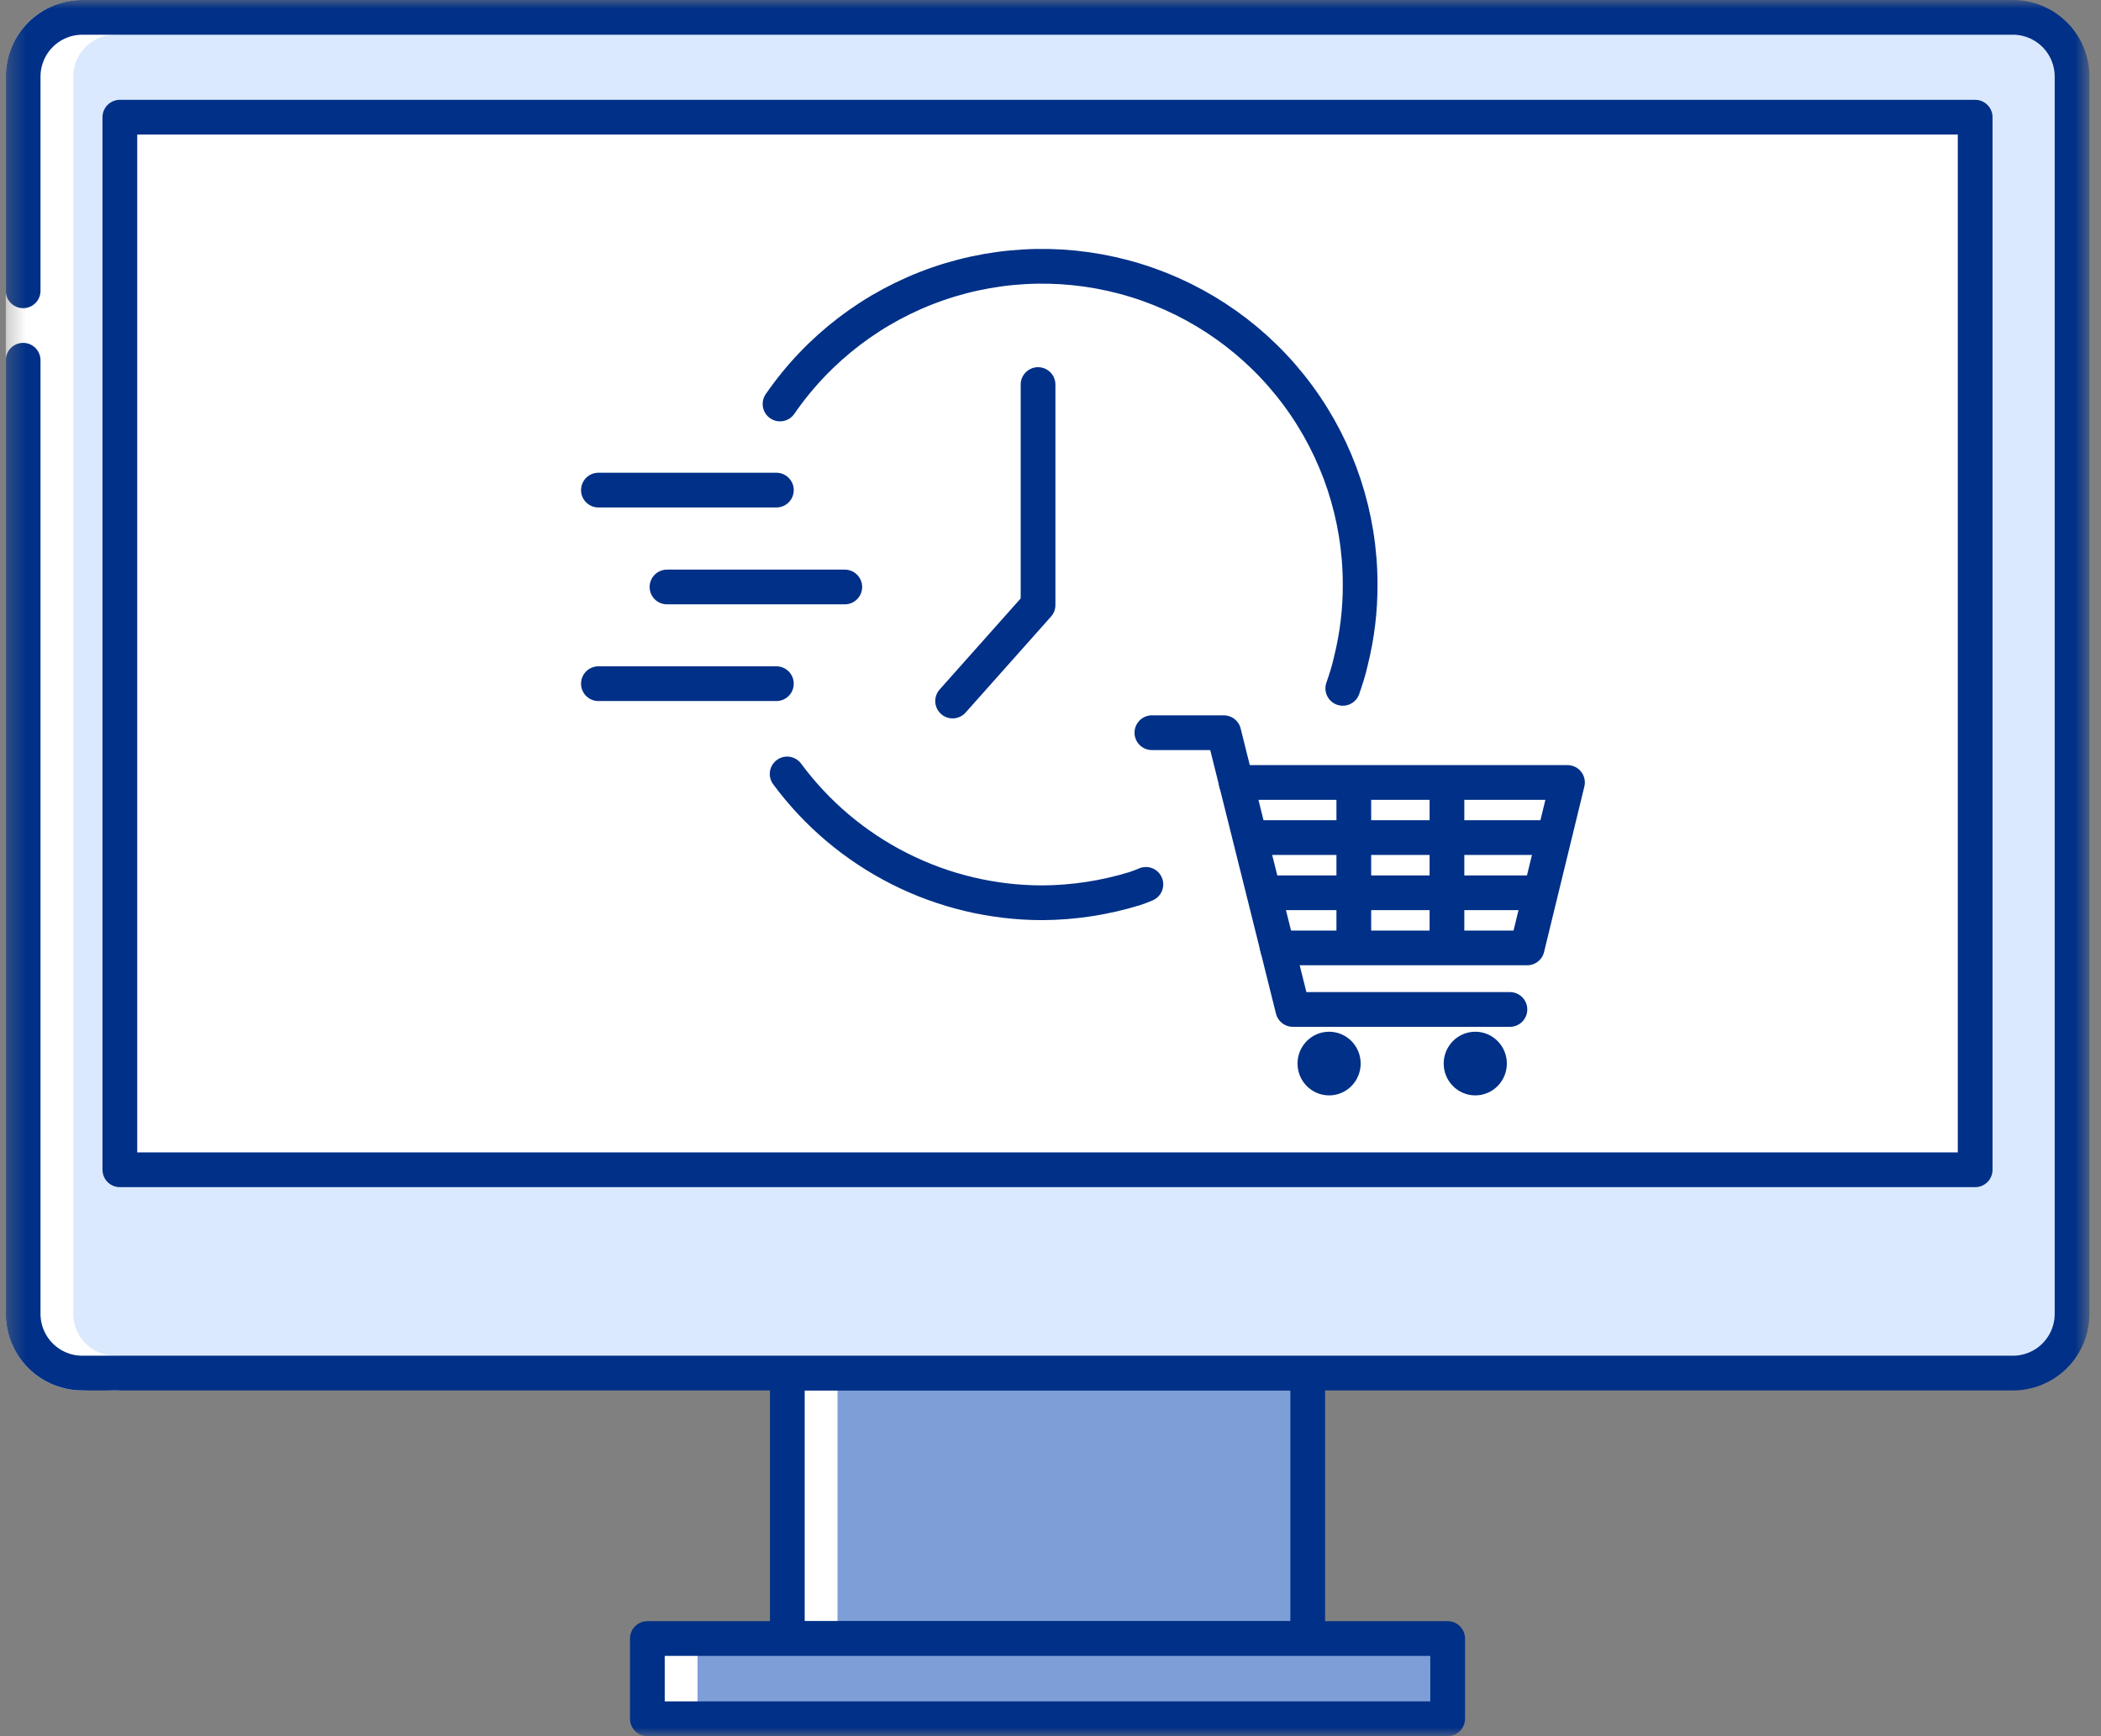
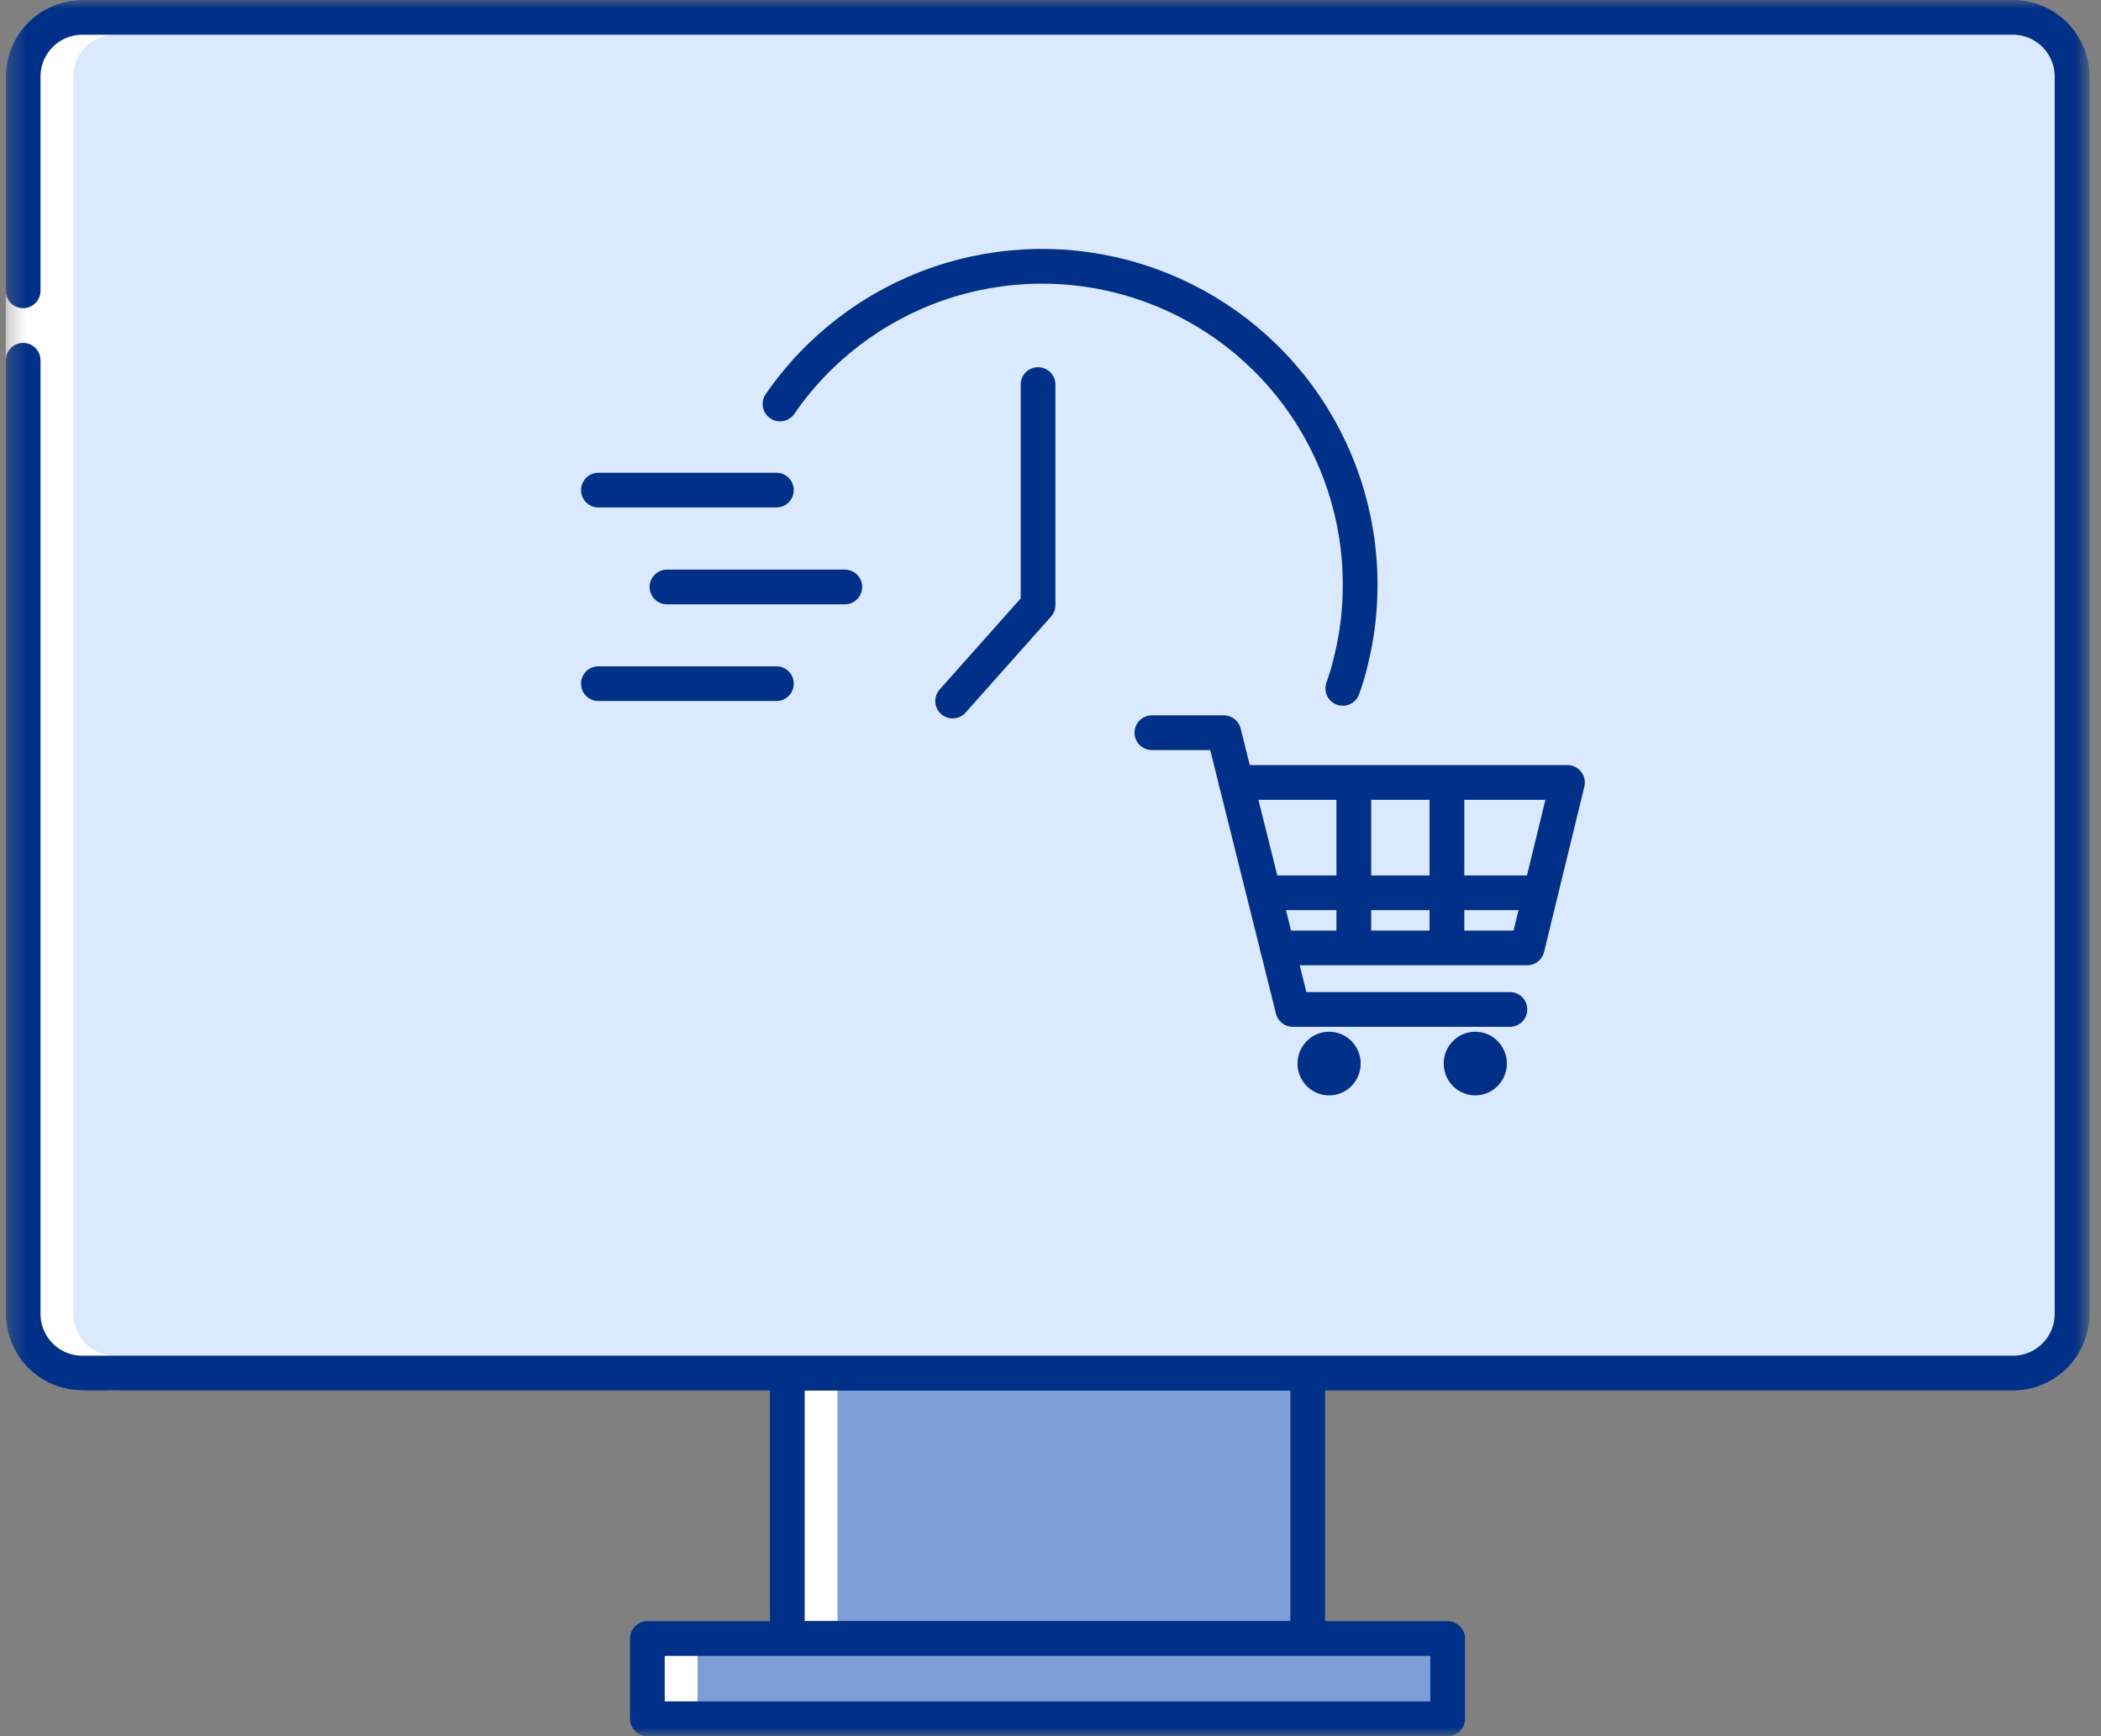
<svg xmlns="http://www.w3.org/2000/svg" width="121" height="100" viewBox="0 0 121 100" fill="none">
  <rect x="0" y="0" width="121" height="100" fill="#808080" stroke="none" />
  <g clip-path="url(#clip0_2189_12276)">
    <mask id="mask0_2189_12276" style="mask-type:luminance" maskUnits="userSpaceOnUse" x="0" y="0" width="121" height="100">
      <path d="M120.333 0H0.333V100H120.333V0Z" fill="white" />
    </mask>
    <g mask="url(#mask0_2189_12276)">
      <path d="M75.313 79.09H45.343V94.38H75.313V79.09Z" fill="#7E9ED7" />
      <path d="M47.233 94.38V79.09" stroke="white" stroke-width="2" stroke-linejoin="round" />
      <path d="M75.313 79.09H45.343V94.38H75.313V79.09Z" stroke="#003087" stroke-width="2" stroke-linecap="round" stroke-linejoin="round" />
      <path d="M83.373 94.38H37.283V99H83.373V94.38Z" fill="#7E9ED7" />
      <path d="M39.173 99V94.38" stroke="white" stroke-width="2" stroke-linejoin="round" />
      <path d="M83.373 94.38H37.283V99H83.373V94.38Z" stroke="#003087" stroke-width="2" stroke-linecap="round" stroke-linejoin="round" />
      <path d="M1.333 4.4C1.335 3.951 1.424 3.507 1.598 3.094C1.771 2.68 2.024 2.304 2.343 1.988C2.661 1.672 3.039 1.422 3.454 1.253C3.87 1.083 4.315 0.997 4.763 1H115.903C116.352 0.997 116.797 1.083 117.212 1.253C117.627 1.422 118.005 1.672 118.324 1.988C118.643 2.304 118.896 2.68 119.069 3.094C119.242 3.507 119.332 3.951 119.333 4.4V75.69C119.332 76.139 119.242 76.583 119.069 76.997C118.896 77.41 118.643 77.786 118.324 78.102C118.005 78.418 117.627 78.668 117.212 78.837C116.797 79.007 116.352 79.093 115.903 79.09H4.763C4.315 79.093 3.87 79.007 3.454 78.837C3.039 78.668 2.661 78.418 2.343 78.102C2.024 77.786 1.771 77.41 1.598 76.997C1.424 76.583 1.335 76.139 1.333 75.69V4.4Z" fill="#DAE9FD" />
      <path d="M6.653 79.09C6.205 79.093 5.76 79.007 5.344 78.837C4.929 78.668 4.551 78.418 4.233 78.102C3.914 77.786 3.661 77.41 3.487 76.997C3.314 76.583 3.224 76.139 3.223 75.69V4.4C3.224 3.951 3.314 3.507 3.487 3.094C3.661 2.68 3.914 2.304 4.233 1.988C4.551 1.672 4.929 1.422 5.344 1.253C5.76 1.083 6.205 0.997 6.653 1" stroke="white" stroke-width="2" stroke-linecap="round" stroke-linejoin="round" />
      <path d="M4.763 79.09C4.315 79.093 3.87 79.007 3.454 78.837C3.039 78.668 2.661 78.418 2.343 78.102C2.024 77.786 1.771 77.41 1.598 76.997C1.424 76.583 1.335 76.139 1.333 75.69V4.4C1.335 3.951 1.424 3.507 1.598 3.094C1.771 2.68 2.024 2.304 2.343 1.988C2.661 1.672 3.039 1.422 3.454 1.253C3.87 1.083 4.315 0.997 4.763 1" stroke="white" stroke-width="2" stroke-linecap="round" stroke-linejoin="round" />
      <path d="M1.333 16.75V4.4C1.335 3.951 1.424 3.507 1.598 3.094C1.771 2.68 2.024 2.304 2.343 1.988C2.661 1.672 3.039 1.422 3.454 1.253C3.87 1.083 4.315 0.997 4.763 1H115.903C116.352 0.997 116.797 1.083 117.212 1.253C117.627 1.422 118.005 1.672 118.324 1.988C118.643 2.304 118.896 2.68 119.069 3.094C119.242 3.507 119.332 3.951 119.333 4.4V75.69C119.332 76.139 119.242 76.583 119.069 76.997C118.896 77.41 118.643 77.786 118.324 78.102C118.005 78.418 117.627 78.668 117.212 78.837C116.797 79.007 116.352 79.093 115.903 79.09H4.763C4.315 79.093 3.87 79.007 3.454 78.837C3.039 78.668 2.661 78.418 2.343 78.102C2.024 77.786 1.771 77.41 1.598 76.997C1.424 76.583 1.335 76.139 1.333 75.69V20.75" stroke="#003087" stroke-width="2" stroke-linecap="round" stroke-linejoin="round" />
-       <path d="M113.753 67.38V6.75H6.903V67.38H113.753Z" fill="white" stroke="#003087" stroke-width="2" stroke-linecap="round" stroke-linejoin="round" />
      <path d="M77.333 39.65C77.513 39.13 77.673 38.65 77.803 38.06C78.163 36.614 78.341 35.13 78.333 33.64C78.329 29.733 77.077 25.93 74.758 22.785C72.439 19.64 69.175 17.32 65.444 16.162C61.713 15.003 57.709 15.069 54.017 16.347C50.325 17.626 47.139 20.052 44.923 23.27" stroke="#003087" stroke-width="2" stroke-linecap="round" stroke-linejoin="round" />
      <path d="M59.783 22.15V34.85L54.863 40.38" stroke="#003087" stroke-width="2" stroke-linecap="round" stroke-linejoin="round" />
      <path d="M34.463 28.23H44.713" stroke="#003087" stroke-width="2" stroke-linecap="round" stroke-linejoin="round" />
      <path d="M34.463 39.38H44.713" stroke="#003087" stroke-width="2" stroke-linecap="round" stroke-linejoin="round" />
      <path d="M38.413 33.81H48.653" stroke="#003087" stroke-width="2" stroke-linecap="round" stroke-linejoin="round" />
-       <path d="M45.333 44.58C47.033 46.88 49.248 48.749 51.801 50.038C54.354 51.327 57.173 51.999 60.033 52C61.83 51.989 63.615 51.716 65.333 51.19C65.557 51.118 65.778 51.035 65.993 50.94" stroke="#003087" stroke-width="2" stroke-linecap="round" stroke-linejoin="round" />
    </g>
    <path d="M66.339 42.204H70.481L74.456 58.145H86.959" stroke="#003087" stroke-width="2" stroke-linecap="round" stroke-linejoin="round" />
    <path d="M71.193 45.071H90.274L87.953 54.6H73.571" stroke="#003087" stroke-width="2" stroke-linecap="round" stroke-linejoin="round" />
    <path d="M77.968 54.6V45.071" stroke="#003087" stroke-width="2" stroke-linejoin="round" />
    <path d="M83.332 54.6V45.071" stroke="#003087" stroke-width="2" stroke-linejoin="round" />
-     <path d="M71.989 48.245H89.498" stroke="#003087" stroke-width="2" stroke-linejoin="round" />
    <path d="M72.78 51.425H88.728" stroke="#003087" stroke-width="2" stroke-linejoin="round" />
    <path d="M76.545 62.095C76.997 62.095 77.363 61.722 77.363 61.262C77.363 60.802 76.997 60.428 76.545 60.428C76.093 60.428 75.727 60.802 75.727 61.262C75.727 61.722 76.093 62.095 76.545 62.095Z" fill="#003087" stroke="#003087" stroke-width="2" stroke-linejoin="round" />
    <path d="M84.964 62.095C85.416 62.095 85.782 61.722 85.782 61.262C85.782 60.802 85.416 60.428 84.964 60.428C84.512 60.428 84.145 60.802 84.145 61.262C84.145 61.722 84.512 62.095 84.964 62.095Z" fill="#003087" stroke="#003087" stroke-width="2" stroke-linejoin="round" />
  </g>
  <defs>
    <clipPath id="clip0_2189_12276">
      <rect width="121" height="100" fill="white" />
    </clipPath>
  </defs>
</svg>